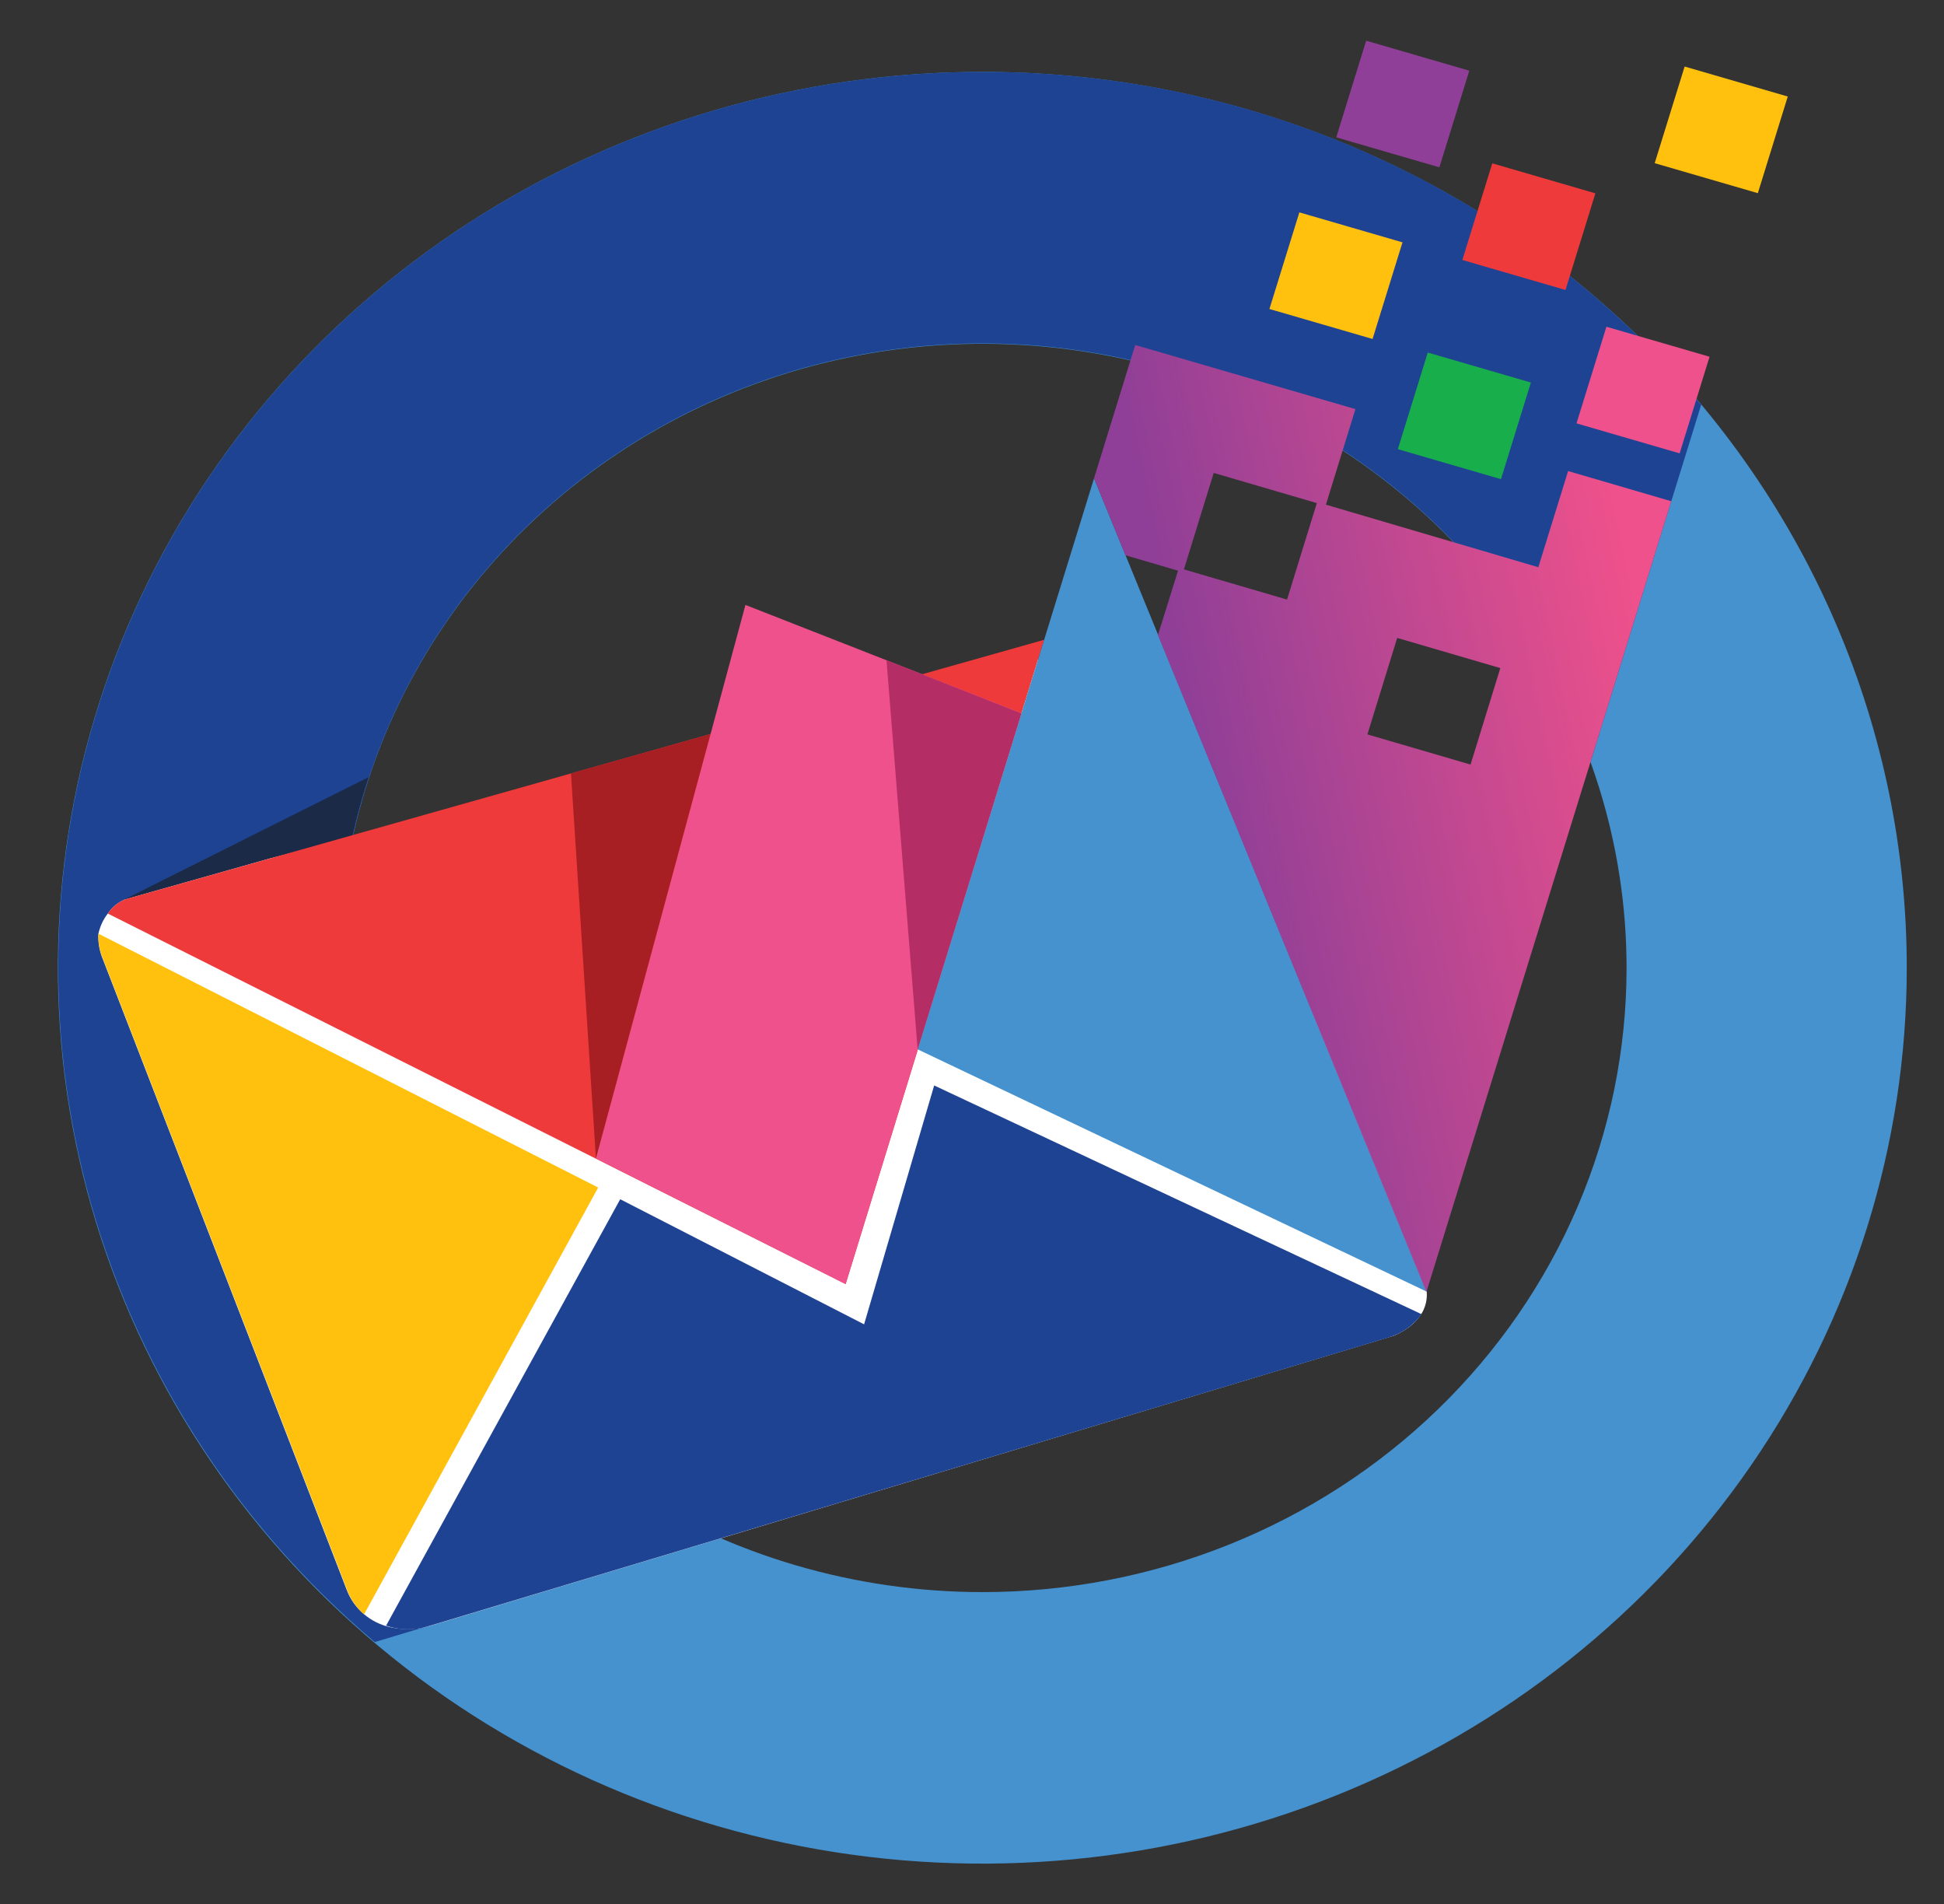
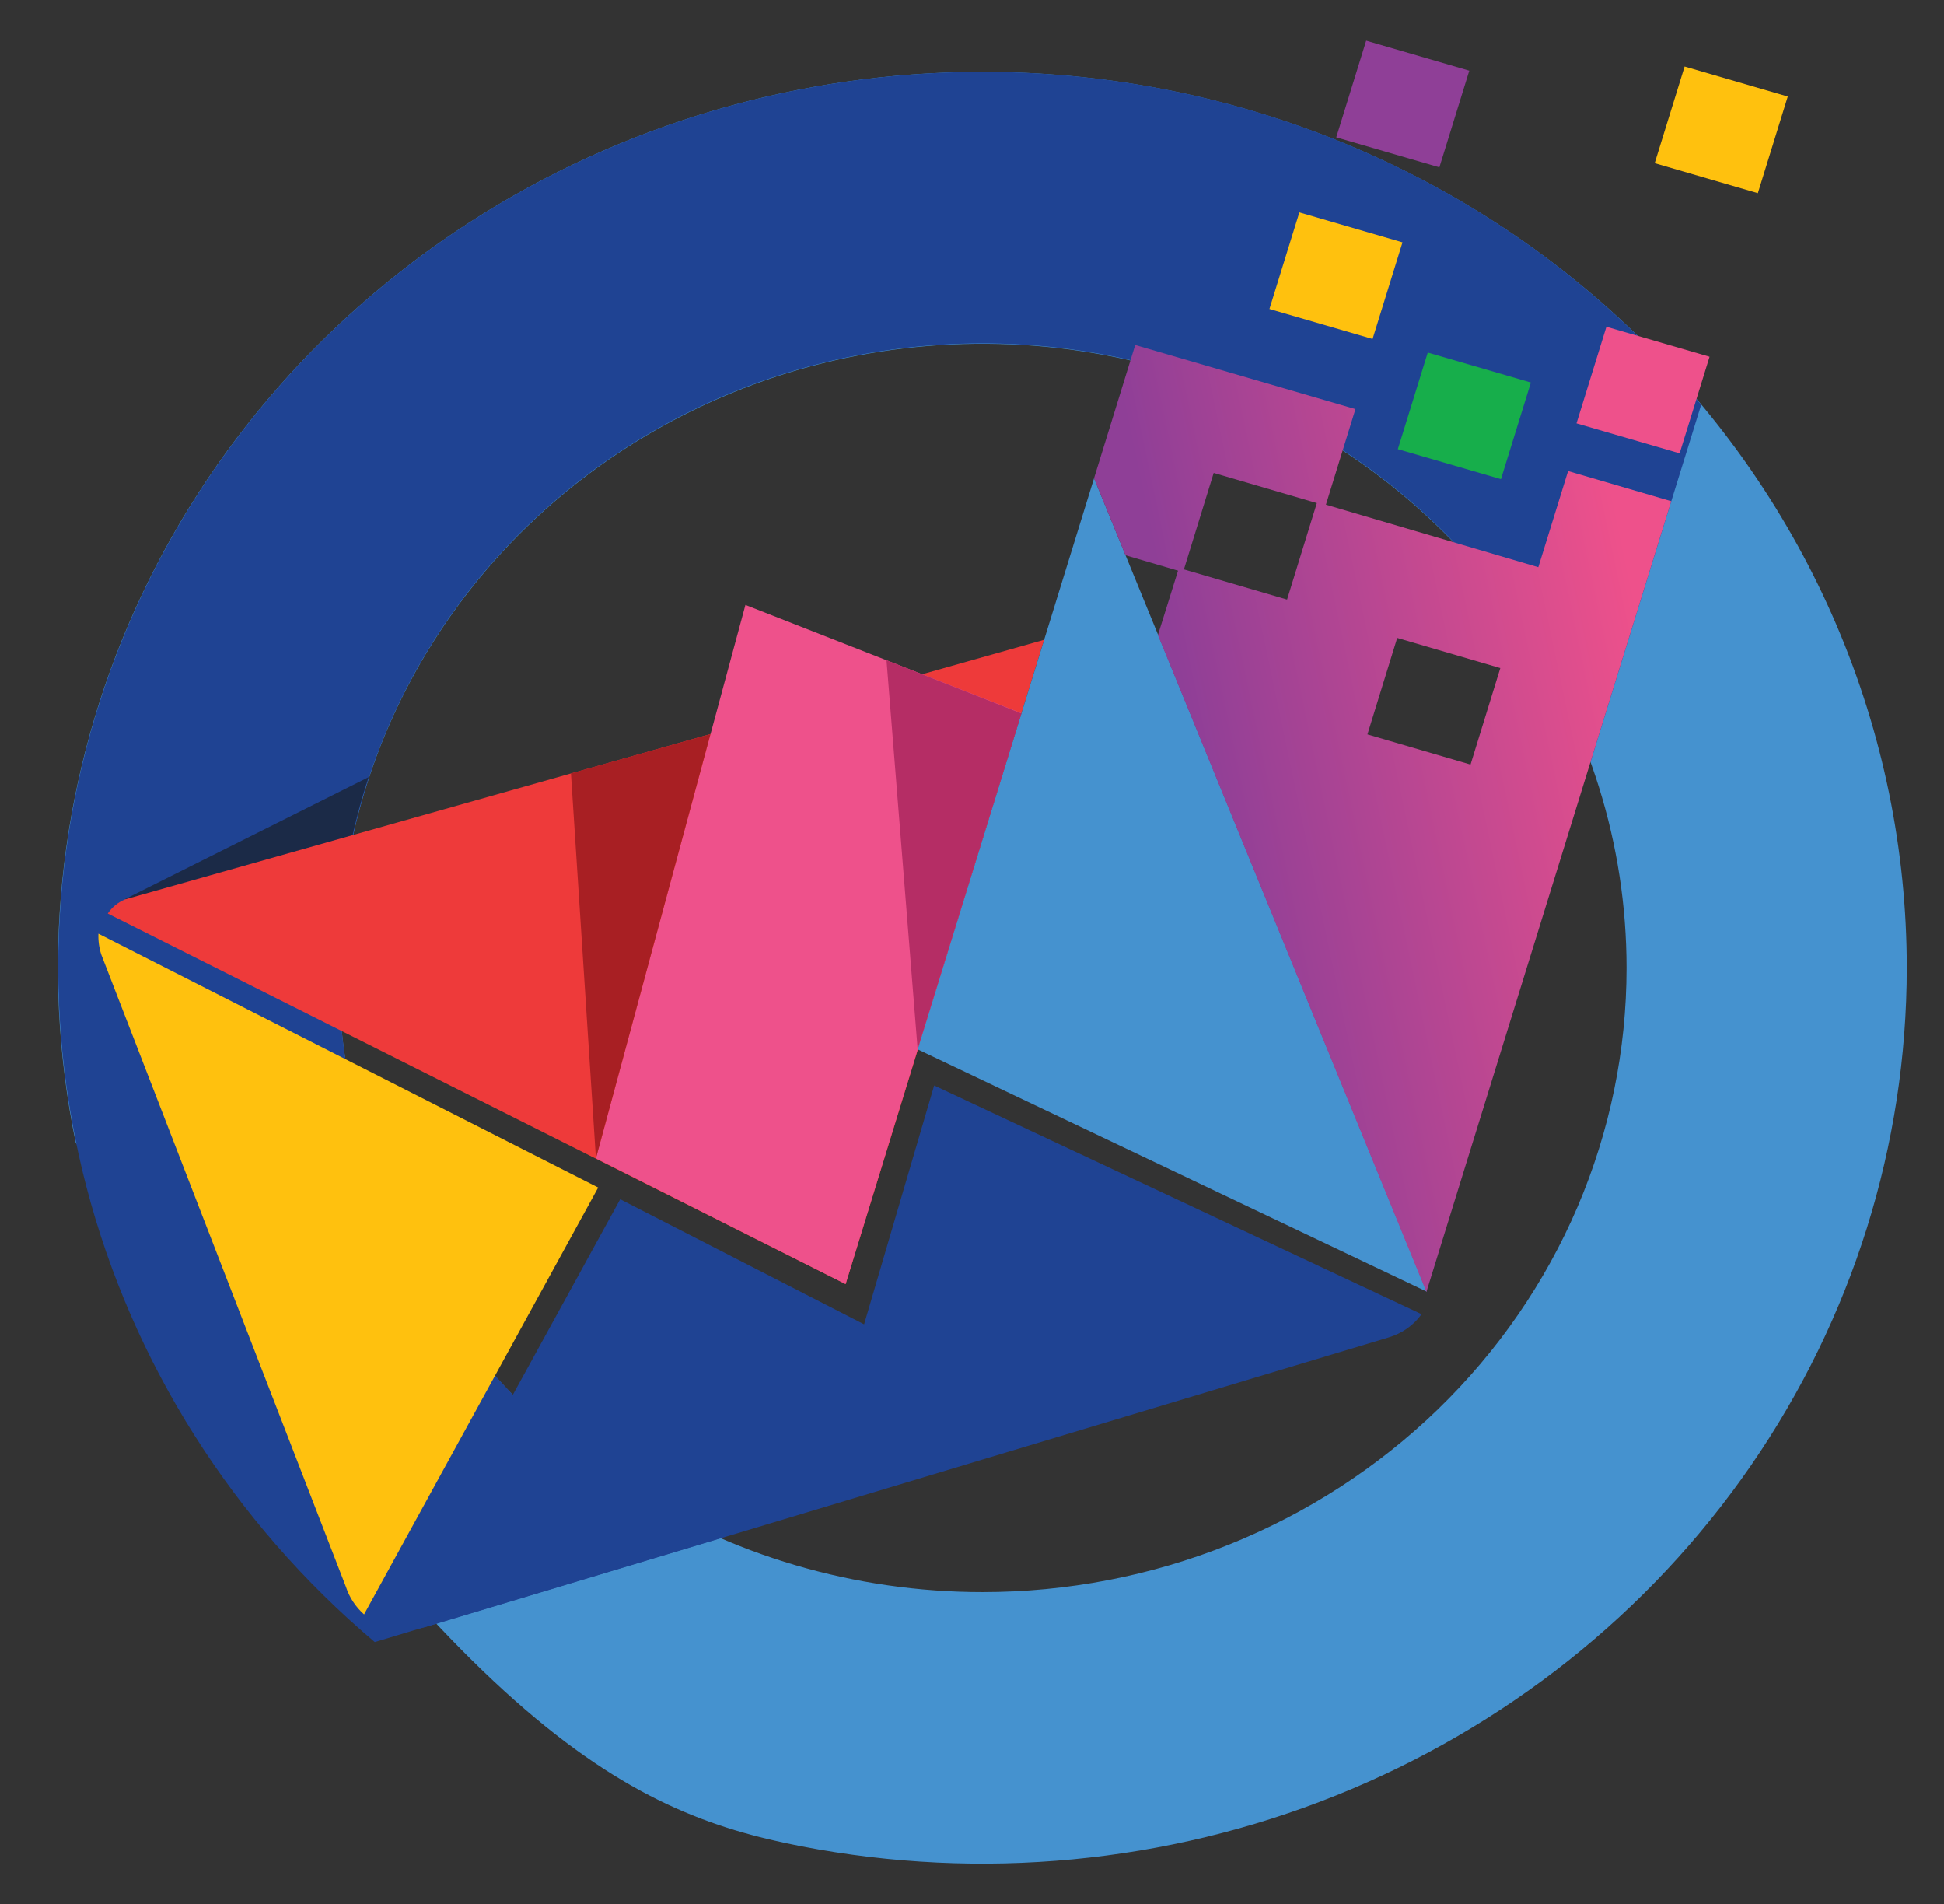
<svg xmlns="http://www.w3.org/2000/svg" width="97" height="95" viewBox="0 0 97 95" fill="none">
  <rect x="0" y="0" width="97" height="95" fill="#333333" stroke="none" />
  <g clip-path="url(#clip0_327_49877)">
-     <path d="M49.023 3.586C39.901 3.584 30.982 6.204 23.396 11.114C15.809 16.023 9.896 23.002 6.403 31.167C2.911 39.333 1.996 48.319 3.774 56.988C5.552 65.658 9.944 73.622 16.393 79.873C22.843 86.124 31.061 90.382 40.009 92.108C48.956 93.834 58.231 92.951 66.66 89.57C75.089 86.189 82.294 80.462 87.364 73.113C92.433 65.765 95.14 57.125 95.142 48.285C95.144 42.416 93.953 36.604 91.636 31.181C89.32 25.758 85.923 20.83 81.64 16.679C77.357 12.528 72.272 9.235 66.676 6.989C61.08 4.742 55.081 3.586 49.023 3.586ZM49.023 79.423C42.667 79.423 36.454 77.597 31.169 74.175C25.884 70.754 21.765 65.891 19.332 60.201C16.9 54.512 16.263 48.251 17.503 42.211C18.743 36.171 21.804 30.623 26.299 26.268C30.793 21.913 36.52 18.948 42.754 17.746C48.988 16.545 55.45 17.162 61.322 19.518C67.194 21.875 72.213 25.866 75.745 30.986C79.276 36.107 81.161 42.127 81.161 48.285C81.161 52.375 80.33 56.424 78.716 60.202C77.101 63.98 74.733 67.412 71.749 70.304C68.765 73.195 65.222 75.489 61.322 77.054C57.423 78.618 53.244 79.424 49.023 79.423Z" fill="#4592CF" />
+     <path d="M49.023 3.586C39.901 3.584 30.982 6.204 23.396 11.114C15.809 16.023 9.896 23.002 6.403 31.167C2.911 39.333 1.996 48.319 3.774 56.988C22.843 86.124 31.061 90.382 40.009 92.108C48.956 93.834 58.231 92.951 66.66 89.57C75.089 86.189 82.294 80.462 87.364 73.113C92.433 65.765 95.14 57.125 95.142 48.285C95.144 42.416 93.953 36.604 91.636 31.181C89.32 25.758 85.923 20.83 81.64 16.679C77.357 12.528 72.272 9.235 66.676 6.989C61.08 4.742 55.081 3.586 49.023 3.586ZM49.023 79.423C42.667 79.423 36.454 77.597 31.169 74.175C25.884 70.754 21.765 65.891 19.332 60.201C16.9 54.512 16.263 48.251 17.503 42.211C18.743 36.171 21.804 30.623 26.299 26.268C30.793 21.913 36.52 18.948 42.754 17.746C48.988 16.545 55.45 17.162 61.322 19.518C67.194 21.875 72.213 25.866 75.745 30.986C79.276 36.107 81.161 42.127 81.161 48.285C81.161 52.375 80.33 56.424 78.716 60.202C77.101 63.98 74.733 67.412 71.749 70.304C68.765 73.195 65.222 75.489 61.322 77.054C57.423 78.618 53.244 79.424 49.023 79.423Z" fill="#4592CF" />
    <path d="M49.024 3.586C39.637 3.583 30.473 6.357 22.757 11.536C15.041 16.715 9.14 24.053 5.843 32.568C2.546 41.083 2.011 50.371 4.308 59.189C6.606 68.007 11.626 75.936 18.699 81.916L35.965 76.724H35.982C31.112 74.629 26.856 71.394 23.597 67.309C20.339 63.225 18.179 58.419 17.314 53.325C16.448 48.232 16.903 43.009 18.638 38.128C20.373 33.247 23.333 28.86 27.253 25.363C31.172 21.866 35.928 19.368 41.091 18.094C46.254 16.82 51.664 16.809 56.832 18.064C62.001 19.319 66.766 21.799 70.7 25.281C74.633 28.763 77.611 33.139 79.366 38.013V37.999L84.884 20.19C80.569 15.001 75.107 10.815 68.901 7.941C62.695 5.068 55.903 3.58 49.024 3.586Z" fill="#1F4393" />
    <path d="M18.39 38.77L6.237 44.853L13.034 47.173L16.933 46.249C17.1 43.708 17.589 41.195 18.39 38.77Z" fill="#1B2A47" />
-     <path d="M71.19 64.435C71.076 62.867 57.189 31.51 57.189 31.51L13.504 42.814L6.239 44.868C5.886 45.015 5.587 45.261 5.379 45.574C5.145 45.875 4.985 46.223 4.909 46.593C4.89 46.982 4.951 47.371 5.088 47.737L17.307 79.329C17.484 79.788 17.776 80.198 18.157 80.521C18.537 80.844 18.995 81.07 19.489 81.179C20.131 81.318 20.799 81.297 21.431 81.116L69.557 66.63C69.559 66.614 71.306 66.002 71.19 64.435Z" fill="white" />
    <path d="M6.239 44.867C5.885 45.014 5.586 45.26 5.378 45.573L42.195 64.058L52.098 31.917L6.239 44.867Z" fill="#EE3A3A" />
    <path d="M4.911 46.577C4.896 46.933 4.945 47.288 5.057 47.627L17.259 79.156C17.431 79.685 17.744 80.161 18.165 80.536L29.848 59.241L4.911 46.577Z" fill="#FFC10E" />
    <path d="M30.947 59.825L19.264 81.098C19.921 81.325 20.636 81.342 21.303 81.145L69.283 66.72C69.951 66.523 70.532 66.115 70.933 65.56L46.612 54.149L43.116 66.065L30.947 59.825Z" fill="#1F4393" />
    <path d="M37.195 30.177L50.95 35.57L42.194 64.058L29.735 57.787L37.195 30.177Z" fill="#EE518B" />
    <path d="M54.59 23.858L71.192 64.435L45.787 52.347L54.59 23.858Z" fill="#4592CF" />
    <path d="M45.788 52.347L44.234 32.937L50.967 35.589L45.788 52.347Z" fill="#B52D65" />
    <path d="M29.735 57.787L28.489 38.581L35.45 36.621L29.735 57.787Z" fill="#A81F23" />
    <path d="M73.314 3.526L68.168 2.03L66.675 6.851L71.821 8.347L73.314 3.526Z" fill="#8F3F97" />
-     <path d="M79.606 9.645L74.46 8.148L72.967 12.969L78.113 14.465L79.606 9.645Z" fill="#EE3A3A" />
    <path d="M76.387 19.083L71.241 17.587L69.748 22.407L74.894 23.903L76.387 19.083Z" fill="#17AE4B" />
    <path d="M85.302 17.796L80.156 16.3L78.663 21.12L83.809 22.616L85.302 17.796Z" fill="#EE518B" />
    <path d="M89.204 4.815L84.058 3.319L82.565 8.14L87.711 9.636L89.204 4.815Z" fill="#FFC10E" />
    <path d="M69.98 12.09L64.834 10.594L63.341 15.414L68.487 16.91L69.98 12.09Z" fill="#FFC10E" />
    <path d="M56.159 27.7L58.781 28.468L57.777 31.682L71.124 64.325L71.173 64.451L83.39 25.004L78.244 23.499L76.758 28.296L66.159 25.176L67.632 20.409L56.644 17.211L54.589 23.859L56.159 27.7ZM69.716 31.823L74.862 33.328L73.376 38.141L68.23 36.636L69.716 31.823ZM60.56 23.592L65.706 25.097L64.22 29.91L59.074 28.405L60.56 23.592Z" fill="url(#paint0_linear_327_49877)" />
  </g>
  <defs>
    <linearGradient id="paint0_linear_327_49877" x1="60.753" y1="42.626" x2="83.285" y2="37.884" gradientUnits="userSpaceOnUse">
      <stop stop-color="#8F3F97" />
      <stop offset="1" stop-color="#EE518B" />
    </linearGradient>
    <clipPath id="clip0_327_49877">
      <rect width="96.357" height="94.999" fill="white" />
    </clipPath>
  </defs>
</svg>